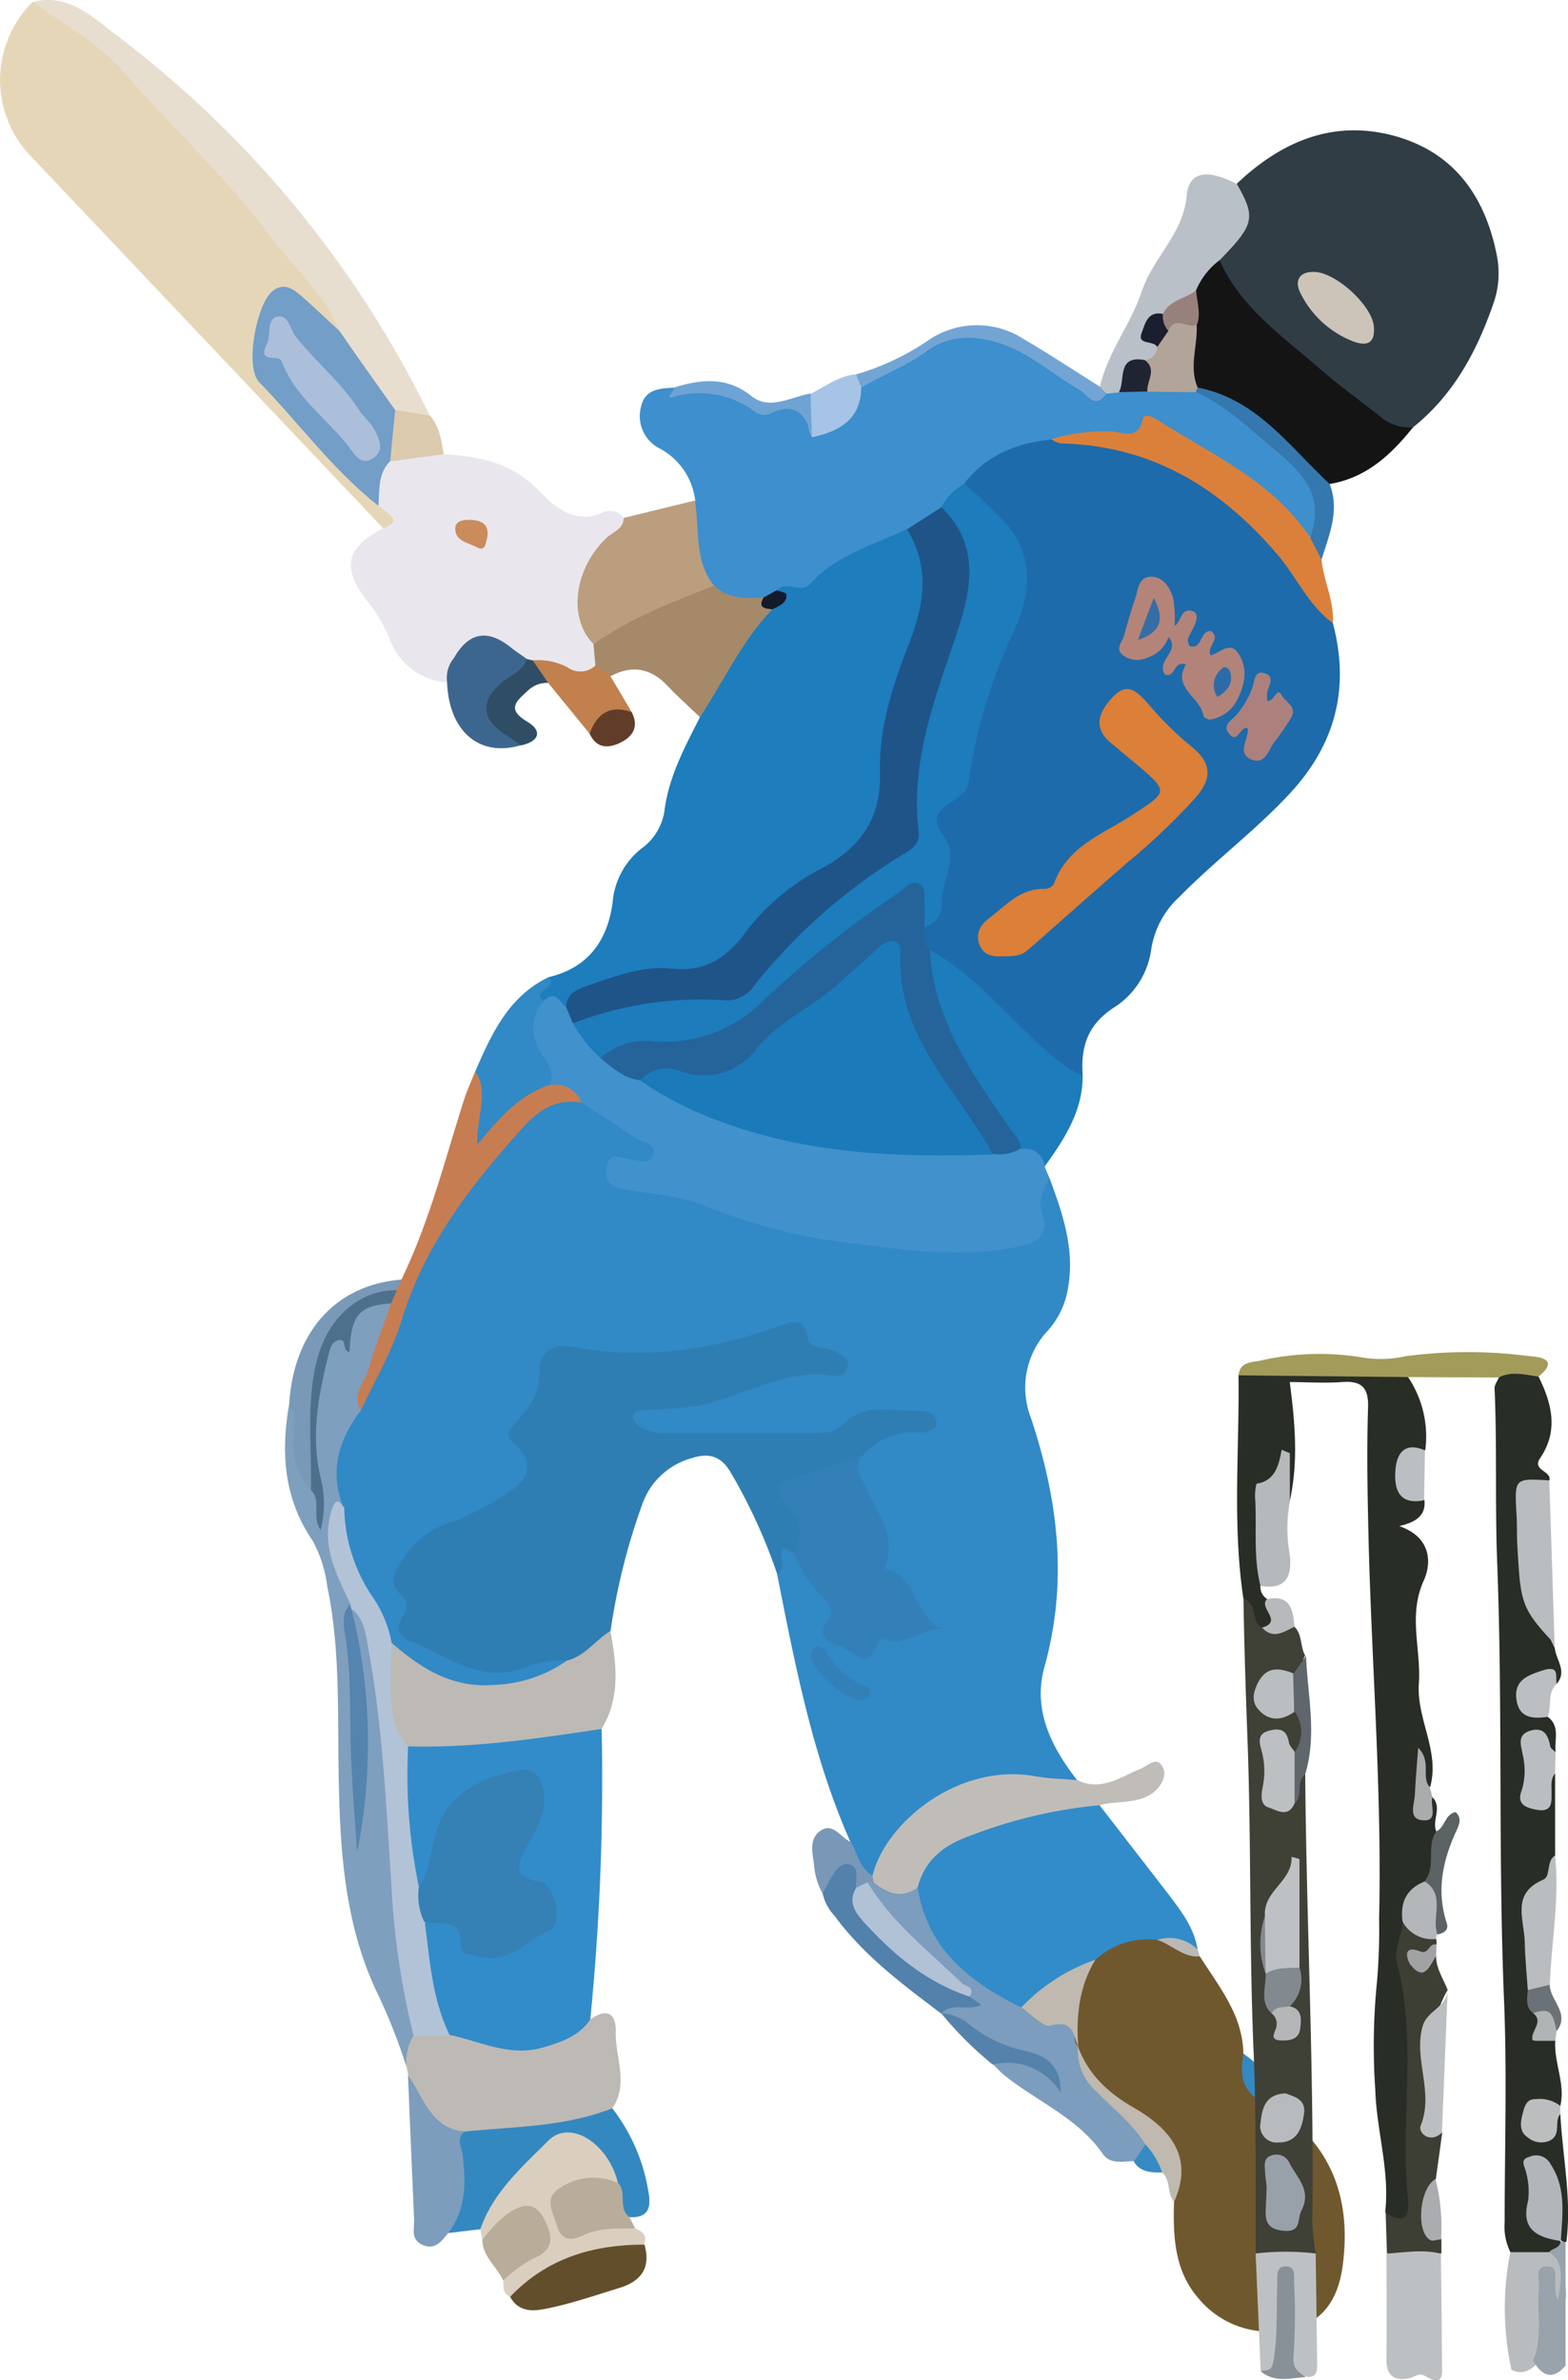
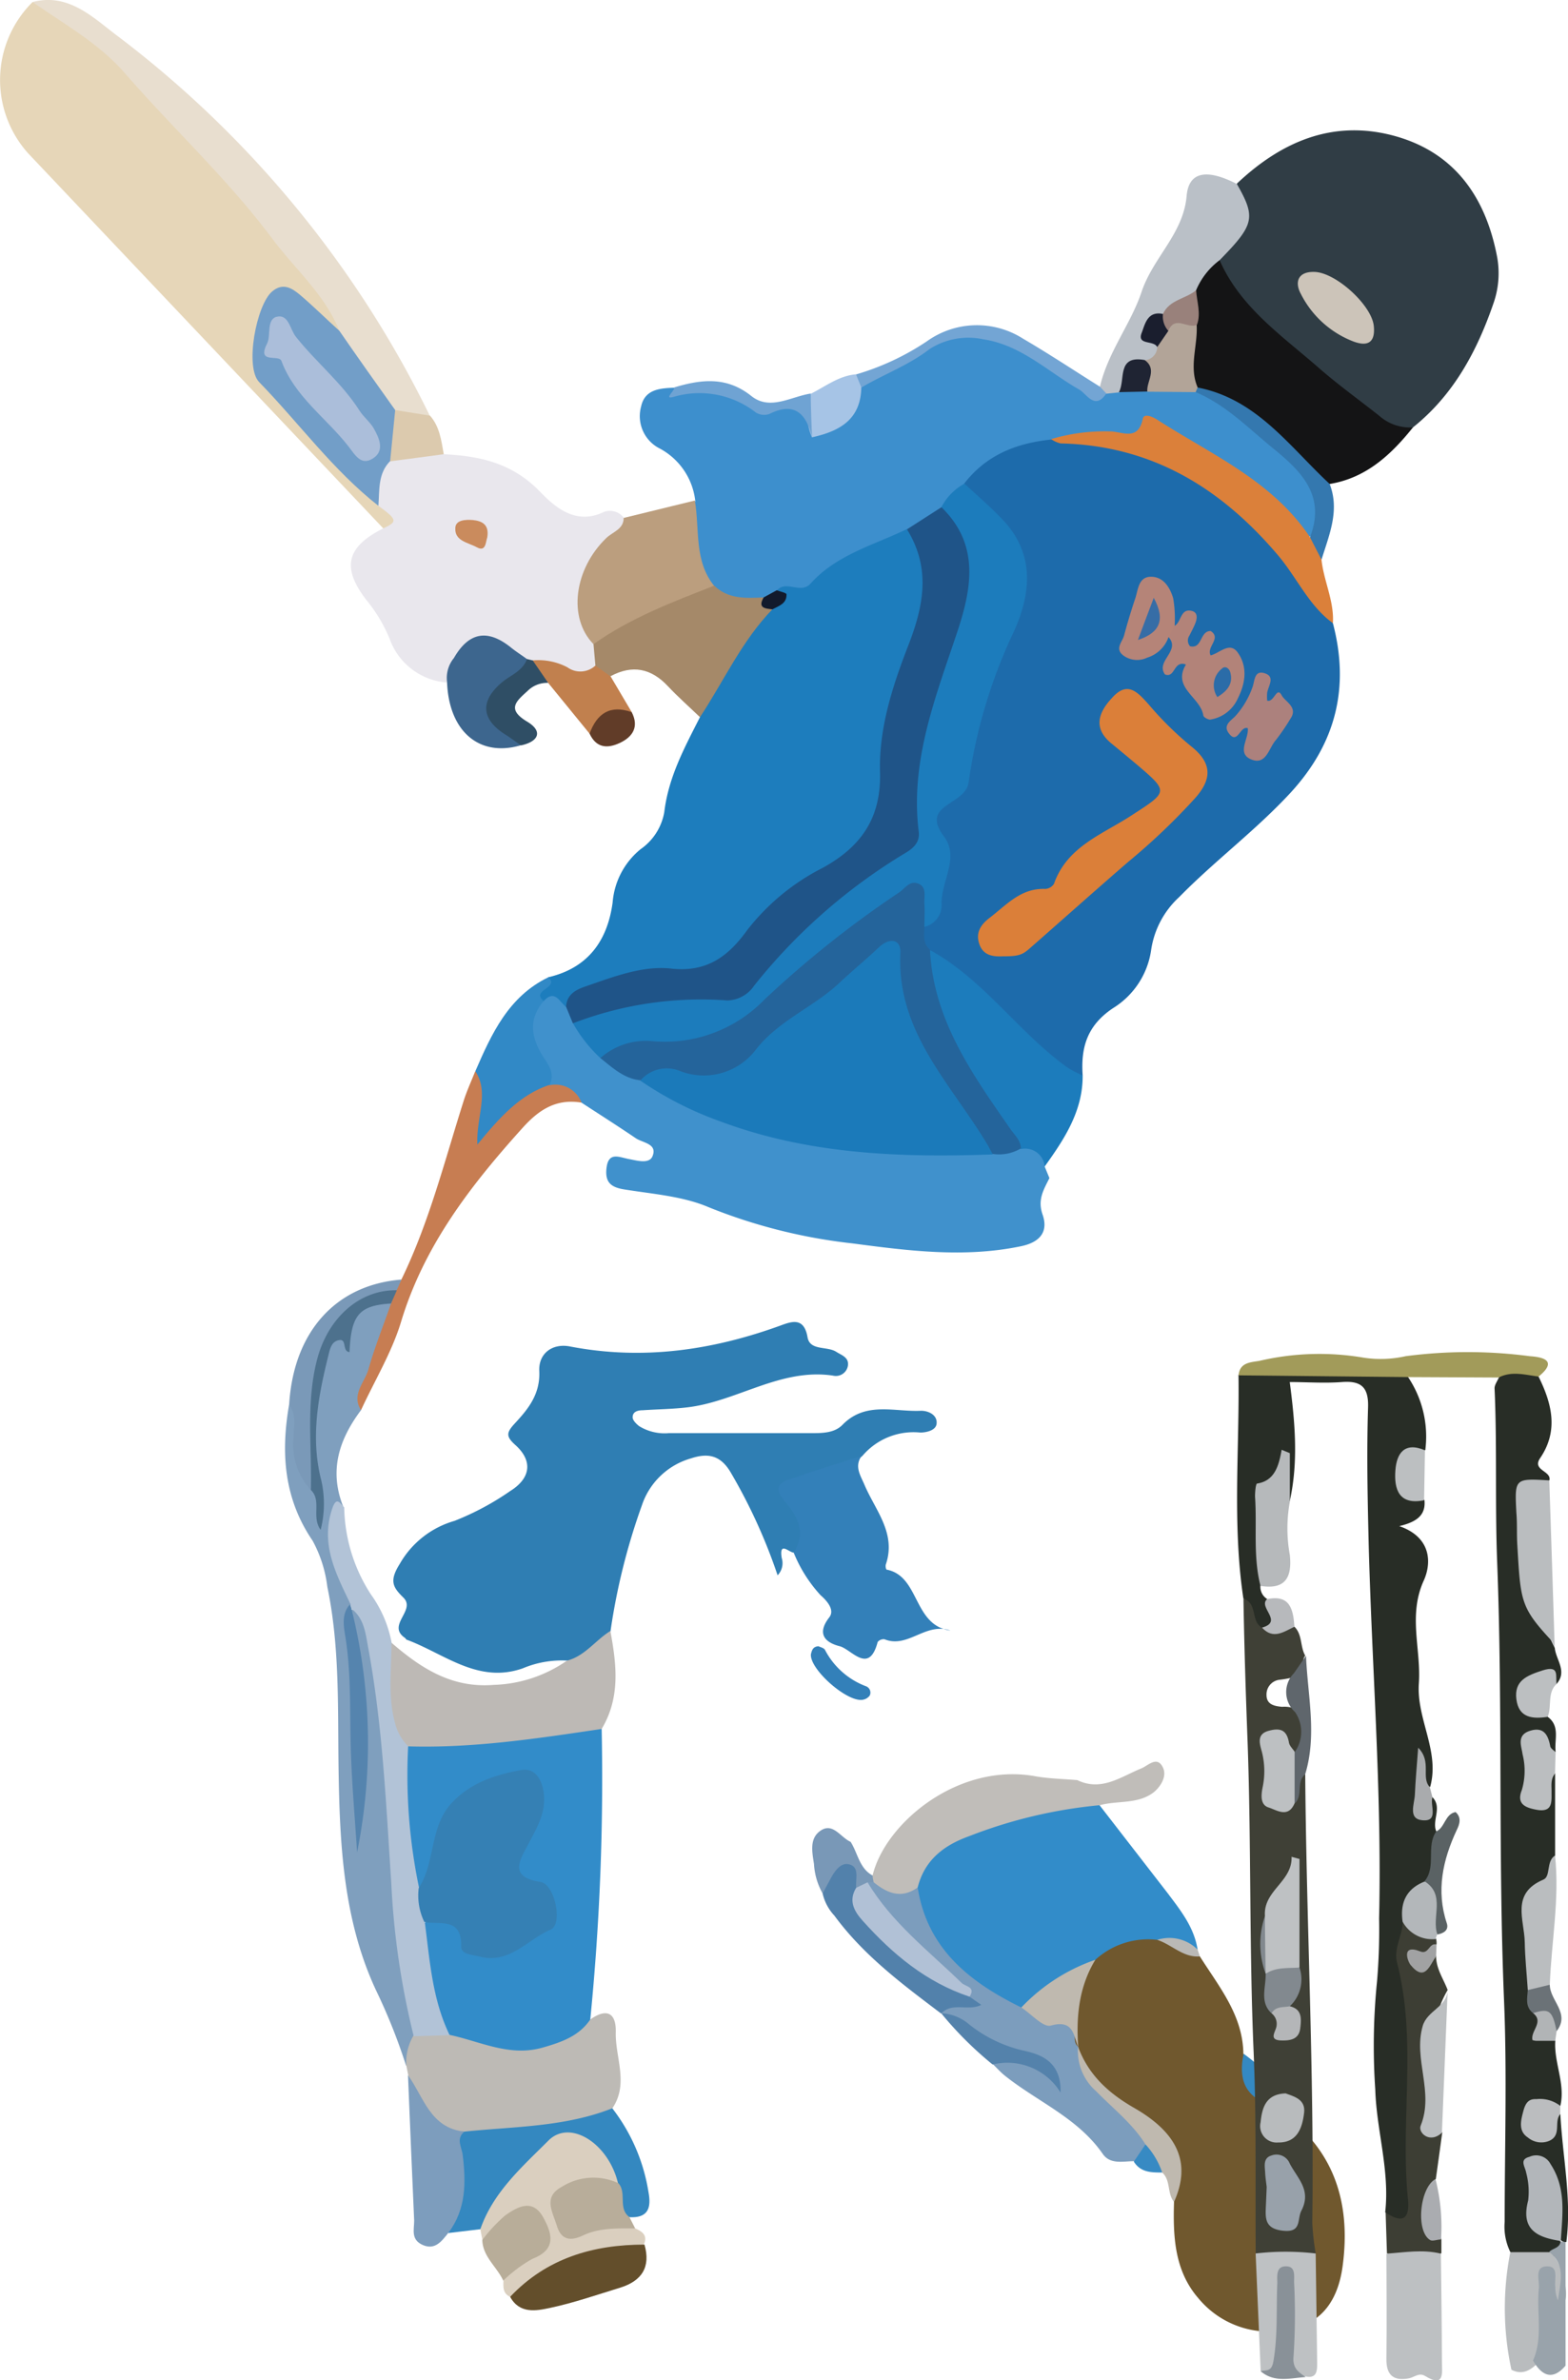
<svg xmlns="http://www.w3.org/2000/svg" viewBox="0 0 180.21 273.45">
  <defs>
    <style>.cls-1{fill:#3189c6;}.cls-2{fill:#1d6bab;}.cls-3{fill:#2f7eb3;}.cls-4{fill:#1d7dbd;}.cls-5{fill:#3d8fcd;}.cls-6{fill:#70582e;}.cls-7{fill:#303d45;}.cls-8{fill:#e6d6b8;}.cls-9{fill:#4091cc;}.cls-10{fill:#e9e7ed;}.cls-11{fill:#328cc9;}.cls-12{fill:#7f9fbe;}.cls-13{fill:#141415;}.cls-14{fill:#e8decf;}.cls-15{fill:#bdbab5;}.cls-16{fill:#bdb9b5;}.cls-17{fill:#1c7cbc;}.cls-18{fill:#7c9dbd;}.cls-19{fill:#c0bdb9;}.cls-20{fill:#a58969;}.cls-21{fill:#bb9e7e;}.cls-22{fill:#db803a;}.cls-23{fill:#bac0c7;}.cls-24{fill:#3488c0;}.cls-25{fill:#c77d52;}.cls-26{fill:#dacfbf;}.cls-27{fill:#7d9dbd;}.cls-28{fill:#3d668e;}.cls-29{fill:#634e2b;}.cls-30{fill:#5281ab;}.cls-31{fill:#7a99b8;}.cls-32{fill:#b8ad9a;}.cls-33{fill:#3478af;}.cls-34{fill:#b8ad99;}.cls-35{fill:#c1804e;}.cls-36{fill:#73a5d4;}.cls-37{fill:#bfb9af;}.cls-38{fill:#2f4e65;}.cls-39{fill:#a6c4e6;}.cls-40{fill:#dccaae;}.cls-41{fill:#5482ab;}.cls-42{fill:#6fa3d3;}.cls-43{fill:#7998b7;}.cls-44{fill:#613c28;}.cls-45{fill:#3489c2;}.cls-46{fill:#378ac3;}.cls-47{fill:#bab9b6;}.cls-48{fill:#3380b9;}.cls-49{fill:#b2c3d7;}.cls-50{fill:#24649b;}.cls-51{fill:#db7f39;}.cls-52{fill:#b28379;}.cls-53{fill:#ac817d;}.cls-54{fill:#b58478;}.cls-55{fill:#1f5488;}.cls-56{fill:#121a2c;}.cls-57{fill:#b2a498;}.cls-58{fill:#1f2433;}.cls-59{fill:#ccc4b9;}.cls-60{fill:#729ec8;}.cls-61{fill:#1b7aba;}.cls-62{fill:#ca8b5d;}.cls-63{fill:#3580b4;}.cls-64{fill:#5584ae;}.cls-65{fill:#4d718d;}.cls-66{fill:#99817b;}.cls-67{fill:#b1c1d6;}.cls-68{fill:#1a1e2e;}.cls-69{fill:#2b6ca8;}.cls-70{fill:#366da6;}.cls-71{fill:#abbeda;}.cls-72{fill:#282d26;}.cls-73{fill:#3f4036;}.cls-74{fill:#3d3e34;}.cls-75{fill:#bdc0c2;}.cls-76{fill:#a29b5a;}.cls-77{fill:#bec1c3;}.cls-78{fill:#babdbf;}.cls-79{fill:#b9bcbe;}.cls-80{fill:#b6b9bb;}.cls-81{fill:#99a3ab;}.cls-82{fill:#bcbfc1;}.cls-83{fill:#bbbec0;}.cls-84{fill:#899198;}.cls-85{fill:#b3b7ba;}.cls-86{fill:#5f666c;}.cls-87{fill:#5a6264;}.cls-88{fill:#bbbdbf;}.cls-89{fill:#aaacb0;}.cls-90{fill:#b7b9bc;}.cls-91{fill:#a9abad;}.cls-92{fill:#6b7277;}.cls-93{fill:#b1b4b6;}.cls-94{fill:#a1a2a3;}.cls-95{fill:#b2b6ba;}.cls-96{fill:#98a1aa;}.cls-97{fill:#b8bbbd;}.cls-98{fill:#82898f;}.cls-99{fill:#b4b6b8;}</style>
  </defs>
  <title>Asset 2</title>
  <g id="Layer_2" data-name="Layer 2">
    <g id="Layer_1-2" data-name="Layer 1">
-       <path class="cls-1" d="M120.61,135.3c1.49,4.06,2.93,8.12,2.15,12.58a9.5,9.5,0,0,1-2.3,4.94,9.56,9.56,0,0,0-2,10c3.16,9.45,4.31,18.89,1.57,28.71-1.35,4.85.76,9.13,3.75,12.95-1,1.16-2.34,1.1-3.59.85-8.57-1.7-14.26,2.4-18.69,9.12a4.37,4.37,0,0,1-1.05,1.22c-2.6-.26-3.2-1.83-2.73-4.12-4.34-9.79-6.32-20.22-8.39-30.62a1.89,1.89,0,0,0,0-1.56c-.58-2.39.46-2.46,2.19-1.52,1.86,2.93,4.92,5.14,4.79,9.25,0,1.36,1.86,2.35,3.28,1.4,2.22-1.47,4.76-1.12,6.78-1.82-1.73-3.16-6-5-5.57-9.86.14-1.9-1.29-3.63-2.13-5.39s-1.31-3.23-.11-4.9c1.44-2.12,3.66-2.84,6.09-3.14-2.72-.47-5.29-.36-7.57,1.27a3.25,3.25,0,0,1-1.5.62,110.65,110.65,0,0,1-20.83.08c-1.4-.12-2.91-1-2.75-2.69s1.83-1.63,3.09-1.71a39.52,39.52,0,0,0,12.94-3.14c2.18-.92,4.5-.61,6.79-1.05-4.78-3.75-3-4-9-2.22-5.57,1.67-11.18,2.59-17.06,1.55-4.49-.79-4.83-.39-6.2,3.84a9.41,9.41,0,0,1-1.54,2.86,3.07,3.07,0,0,0-.38,3.32c1.16,3,.49,5-2.42,6.47-2.61,1.32-5,3-7.83,4a5.13,5.13,0,0,0-3.27,6.68c.59,1.62-.77,4,1.67,4.88,3.5,1.31,6.72,3.7,10.86,2.44,1.78-.54,3.74-1.55,5.51.2-.69,2.62-3,3-5.07,3.36-6,1.09-11.5.2-15.59-4.93-2.48-5.11-6.31-9.72-6-15.89-2.12-4.37-.55-8.16,1.8-11.85,3.62-6.33,5.9-13.27,9.06-19.8,2.74-5.65,7.25-10,11.51-14.44,1.75-1.83,4.12-1.67,6.43-1.19a61,61,0,0,1,6.41,3.84c1,.63,2.16,1.39,1.93,2.76-.24,1.52-1.69,1.43-2.84,1.61-.42.07-.87.05-1.19.46.08.86.88.89,1.42,1,10.21,1.85,19.87,6.22,30.41,6.66a74.79,74.79,0,0,0,11.69,0c2.17-.24,3.68-1.1,3.36-3.75A2.7,2.7,0,0,1,120.61,135.3Z" />
      <path class="cls-2" d="M153.19,71.59c1.94,7.37.36,13.78-4.85,19.46-4,4.33-8.7,7.81-12.81,12a10.27,10.27,0,0,0-3.24,6.16,9.41,9.41,0,0,1-4.36,6.6c-3,2-3.72,4.53-3.5,7.73-2.66.91-4-1.29-5.42-2.65a138.47,138.47,0,0,0-12.91-11.42,3.12,3.12,0,0,1-.39-2.92,11.87,11.87,0,0,0,1.65-10.13c-.46-1.78-.48-3.2,1-4.37,1.31-1,1.63-2.5,2-4a99.43,99.43,0,0,1,5.07-15.76c2.3-5.11,1.66-9.69-2.67-13.56a6.66,6.66,0,0,1-2.29-3.1c1.64-4.78,5.78-5.41,9.95-6,2,.72,4.08.32,6.1.71C139.17,52.77,147.44,60.59,153.19,71.59Z" />
      <path class="cls-3" d="M91.22,178.37c-.57-.05-1.68-1.34-1.38.6a2,2,0,0,1-.47,2A63,63,0,0,0,84,169.19c-1.16-2-2.6-2.31-4.59-1.65a8.36,8.36,0,0,0-5.64,5.4,73.87,73.87,0,0,0-3.6,14.42c-.81,2.41-2.17,4-5,3.41a11.52,11.52,0,0,0-5.09.89c-5.15,1.8-9-1.68-13.31-3.28-.09,0-.14-.16-.23-.22-2.15-1.47,1.33-3.17-.19-4.64-1.23-1.2-1.62-1.93-.4-3.87a10.6,10.6,0,0,1,6.28-4.93,31.34,31.34,0,0,0,6.41-3.43c2.39-1.49,2.59-3.48.61-5.27-1.12-1-1.07-1.43-.07-2.51,1.52-1.64,2.92-3.34,2.8-6-.1-2,1.47-3.22,3.52-2.83,8.34,1.61,16.37.45,24.25-2.42,1.28-.47,2.66-.94,3.06,1.36.27,1.58,2.23,1,3.29,1.67.62.4,1.49.64,1.35,1.6a1.4,1.4,0,0,1-1.72,1.14c-6-.89-11,2.95-16.68,3.64-1.73.21-3.45.22-5.17.34-.57,0-1.18.15-1.17.82,0,.33.41.74.74,1a5.58,5.58,0,0,0,3.42.81c5.44,0,10.87,0,16.31,0,1.34,0,2.75,0,3.69-1,2.66-2.67,5.93-1.42,9-1.57.88,0,1.89.51,1.77,1.5-.08.74-1.13,1-1.88,1a7.7,7.7,0,0,0-6.64,2.68,14.19,14.19,0,0,1-5.4,2.88c-1.92.47-2.71,1.31-1.62,3.46C92.84,175.14,93.9,177.21,91.22,178.37Z" />
      <path class="cls-4" d="M63,112.27c4.57-1.06,6.82-4.19,7.41-8.6a8.78,8.78,0,0,1,3.22-6.12,6.54,6.54,0,0,0,2.72-4.28c.48-4,2.32-7.38,4.08-10.85,1-5.14,4.37-8.91,7.5-12.82a3.64,3.64,0,0,0,1.19-2.19c4.08-1.66,7.46-4.63,11.6-6.19,1.28-.48,2.5-1.41,4-.49a9.33,9.33,0,0,1,2,9.7c-2.3,7-4.5,14-4.76,21.55-.11,3.33-2.34,5.83-5.15,7.52a39.32,39.32,0,0,0-11.63,9.8c-1.64,2.17-3.86,2.85-6.54,3-4.47.17-8.87.84-12.75,3.36-1.25.66-2.4,0-3.59-.27C60.19,113.75,62.83,113.31,63,112.27Z" />
      <path class="cls-5" d="M104.24,60.78c-3.83,1.85-8.1,2.94-11.09,6.27-1.13,1.25-2.79-.46-3.87.79a2.42,2.42,0,0,1-1.56,1.51,5.81,5.81,0,0,1-6.29-1.6c-2.37-3.11-3.36-6.43-1.52-10.18a7.81,7.81,0,0,0-4.23-6.12,4.16,4.16,0,0,1-2-4.74c.43-2,2.17-2.11,3.83-2.17.53.7,1.11.24,1.72.13,1.58-.27,3.32-.67,4.69.32,2.31,1.67,4.61,2.45,7.41,1.42,1.87-.68,1.75,1.49,2.74,2.08,3.13.15,3.45-2.52,4.5-4.45,4.23-1.29,7.35-4.81,11.85-5.67a9.8,9.8,0,0,1,6.47,1.08A65.42,65.42,0,0,1,124,43.94c.95.63,1.91,1.61,3.2.57a3.8,3.8,0,0,1,1.49-.32,11.46,11.46,0,0,1,3.15,0,18,18,0,0,1,5.34.07c2.8.47,4.81,2.35,6.81,4.11,2.41,2.1,5.17,3.87,6.95,6.64,1.4,2.19,1.72,4.38-.09,6.53-1.48.52-2.19-.61-2.94-1.47-3.79-4.32-8.85-6.84-13.62-9.79-.64-.39-1.42-.91-2.12-.55-3.71,1.9-7.63.19-11.41.77-4,.42-7.47,1.8-10,5.13-.17,1.47-1.38,2.22-2.24,3.22C107.33,59.84,106.11,61,104.24,60.78Z" />
      <path class="cls-6" d="M137.9,224.75c2.2,3.49,4.94,6.74,5,11.18A30.94,30.94,0,0,0,146,241.8c7,4.31,9.38,10.7,8.3,18.59-.5,3.6-2.18,6.44-6,7.18A10.55,10.55,0,0,1,137.71,264c-2.74-3.17-2.9-7.11-2.78-11.06.73-5-1.77-8.25-5.87-10.51a11.6,11.6,0,0,1-5.83-7,3.33,3.33,0,0,1-.23-1,13.4,13.4,0,0,1,2.07-9.54,8.15,8.15,0,0,1,7.49-3A13.18,13.18,0,0,1,137.9,224.75Z" />
      <path class="cls-7" d="M142.15,21.1c5-4.73,10.83-7.33,17.76-5.58,7.08,1.8,10.77,6.91,12.13,13.87a10.41,10.41,0,0,1-.4,5.47c-1.9,5.51-4.59,10.52-9.25,14.24a3.1,3.1,0,0,1-3.91-.21c-6-4.59-12.22-8.92-17-14.92a6.54,6.54,0,0,1-1.83-3.72,1.8,1.8,0,0,1,.33-1.2C142.29,26.81,142.29,24,142.15,21.1Z" />
      <path class="cls-8" d="M44.05,60.7Q23.65,39.17,3.25,17.63A12.6,12.6,0,0,1,3.75.23C8.51,1.38,12,4.5,15.19,7.9,23,16.2,30.68,24.56,37.49,33.69,38.4,34.92,39.94,36,39.14,38c-1.88.62-2.69-1-3.77-1.9C32.61,33.7,31.43,34,30.5,37.51c-.56,2.09-1.07,4.42.58,6.17,4.43,4.72,8.27,10,13.47,14,.8.81,1.74,1.64,1.05,2.92C45.24,61.28,44.6,61.2,44.05,60.7Z" />
      <path class="cls-9" d="M62.49,115c1.27-1.38,1.8.08,2.56.67a3.16,3.16,0,0,1,1.58,1.52A25.23,25.23,0,0,0,69.68,121a26.88,26.88,0,0,0,4.81,2.81c12.24,7,25.63,8.11,39.31,7.84a36.6,36.6,0,0,1,3.77-.46c1.67.2,3.05.68,2.5,2.84l.54,1.31c-.65,1.31-1.39,2.46-.79,4.18.7,2-.31,3.2-2.49,3.65-6.49,1.35-12.94.52-19.37-.33a62.46,62.46,0,0,1-16.55-4.17c-2.92-1.24-6.29-1.49-9.49-2-1.59-.23-2.4-.73-2.22-2.43.21-2,1.46-1.29,2.62-1.08.92.17,2.31.59,2.68-.35.57-1.43-1.13-1.51-1.93-2.05-2.06-1.4-4.16-2.73-6.24-4.09-1.15-1-3-.6-4-1.88a33.5,33.5,0,0,1-2.14-5C60.07,117.78,60.08,115.89,62.49,115Z" />
      <path class="cls-10" d="M44.05,60.7c1.66-.77,1.62-1-.56-2.59-1.38-2.3-.91-4.19,1.25-5.71,2-.79,4.11-1.52,6.24-.22,4.15.2,7.87,1,11.05,4.27,1.65,1.71,4.1,3.95,7.35,2.37a2,2,0,0,1,2.35.71c.76,1.47-.49,2.15-1.23,3a16.88,16.88,0,0,0-3.07,6c-.84,2.32.78,3.85,1.61,5.65a3.62,3.62,0,0,1-.1,2.53c-1.09,1.7-2.67,1.48-4.22.94a8,8,0,0,0-3-.83,3.17,3.17,0,0,1-1-.16c-5.31-2.86-5.31-2.86-9.36,1.75a7.59,7.59,0,0,1-6.57-5,17.46,17.46,0,0,0-2.68-4.48C39.26,65.23,39.77,62.85,44.05,60.7Z" />
      <path class="cls-11" d="M69.15,198.62A279.74,279.74,0,0,1,67.84,232c0,2.33-1.85,3-3.5,3.64-4.64,1.82-9,.85-13.28-1.38a20.52,20.52,0,0,1-2.85-13c2.63-1.75,3.92-1.74,5.31.63a3.12,3.12,0,0,0,4.11,1.55c2-.7,4.17-1.48,4.87-3.82a1.91,1.91,0,0,0-1.25-2.37c-2.84-1.26-2.56-3.41-1.55-5.71a14.81,14.81,0,0,0,1.49-3.59c.43-2.65-.71-3.7-3.29-3a9.32,9.32,0,0,0-7.26,7.88c-.27,1.5-.51,3-1.92,4a1.15,1.15,0,0,1-1.49,0c-1.42-5.39-2.69-10.78-.68-16.31,2.52-1.82,5.48-.79,8.21-1.25,3.54-.6,7.12-.71,10.67-1.16C66.68,197.84,68.06,197.56,69.15,198.62Z" />
      <path class="cls-11" d="M133,222.85a9,9,0,0,0-7.11,2.29,32.72,32.72,0,0,1-8.64,6c-6.37-1.59-12.08-8.2-12.54-14.52a7.6,7.6,0,0,1,4.33-5.74,42.68,42.68,0,0,1,14.25-4.19,3.94,3.94,0,0,1,3.08.69l7.87,10.16c1.5,2,3,3.88,3.4,6.43C136,224,134.65,222.81,133,222.85Z" />
      <path class="cls-12" d="M41.49,162c-2.55,3.4-3.71,7-2,11.19-1.8,2.58-.5,5.06.23,7.56.4,1.36,1.57,2.67.36,4.18,1.37,7.5,1,15.1,1.44,22.65.09,1.49-.27,2.92-.27,4.36-.3-7.31.59-14.63-.62-21.92a17.25,17.25,0,0,1-.45-5.12c2.62,0,2.8,2.14,3.12,3.82a116.35,116.35,0,0,1,1.88,13.8c.69,10.42,1.66,20.78,3.06,31.12-.11,1.4-.19,2.81-1.57,3.66a66.71,66.71,0,0,0-3.48-8.71c-3.76-8.1-4.15-16.81-4.28-25.51-.1-7,.14-13.93-1.29-20.79A14.79,14.79,0,0,0,35.93,177c-3.31-4.85-3.66-10.09-2.71-15.61,1.8.41,1.58,1.9,1.48,3.11a10.07,10.07,0,0,0,1.61,6.18,6.27,6.27,0,0,1,.48,2.49,44.57,44.57,0,0,1-1.46-10.62,15.14,15.14,0,0,1,2.06-7.67A26.23,26.23,0,0,1,41.17,150c1-.93,2.43-2,4-.7.8,1.47-.1,2.68-.51,4C43.78,156.23,41.62,158.72,41.49,162Z" />
      <path class="cls-13" d="M140.17,29.89c2.36,5.37,7.06,8.6,11.27,12.26,2.27,2,4.72,3.75,7.08,5.62a5.35,5.35,0,0,0,3.87,1.33c-2.52,3.15-5.38,5.81-9.57,6.5-3.08-.84-4.58-3.7-6.86-5.54-2.79-2.24-5.52-4.41-8.88-5.69-1.83-2.25-.59-4.71-.49-7.09a13,13,0,0,1,.13-3.73C137.26,31.75,137.84,30,140.17,29.89Z" />
      <path class="cls-14" d="M39,38c-1.68-4.2-5.14-7.12-7.75-10.64C26.19,20.61,20,14.88,14.44,8.51,11.43,5,7.44,2.83,3.75.23,7.86-.84,10.68,2,13.33,4A121.4,121.4,0,0,1,49.39,47.75c-1.24,1.26-2.56.65-3.88.16C42.7,45,39.44,42.45,39,38Z" />
      <path class="cls-15" d="M46.69,237.25a6.11,6.11,0,0,1,.81-3.37c1.34-1.51,2.74-.58,4.13-.12,3.55.74,6.92,2.57,10.76,1.46,2.12-.61,4.14-1.29,5.45-3.22,1.94-1.38,3-.71,2.93,1.5-.06,2.9,1.52,5.88-.39,8.7a3.58,3.58,0,0,1-3,2.15c-4.47.63-8.89,1.73-13.46,1.5-4.33-.6-6.38-3.35-7-7.45Z" />
      <path class="cls-16" d="M69.15,198.62c-7.39,1.1-14.78,2.23-22.29,2a2,2,0,0,1-1.71-.78c-1.59-2.09-1.7-8.7-.2-11.16,3.38,2.93,6.94,5.27,11.78,4.88a15.53,15.53,0,0,0,8.42-2.78c2.08-.53,3.29-2.36,5-3.41C70.86,191.21,71.32,195,69.15,198.62Z" />
      <path class="cls-17" d="M120.07,134a2.26,2.26,0,0,0-2.71-2c-2.76-1.48-3.91-4.31-5.51-6.73-2.52-3.81-4.71-7.83-5.49-12.43-.22-1.28-.58-2.6.55-3.68,6.21,3.41,10.15,9.47,15.82,13.51a12.35,12.35,0,0,0,1.7.87C124.46,127.62,122.34,130.84,120.07,134Z" />
      <path class="cls-18" d="M105.47,216.83c1.1,7.07,6,10.89,11.91,13.79,1.7,0,3.23.9,4.93,1,2.43.21.46,2.61,1.61,3.52l0-.06c.4,3.15,2.47,5.12,4.85,6.9,1.47,1.08,3.09,2.08,3.34,4.16a2.23,2.23,0,0,1-1.78,2.14c-1.28,0-2.73.41-3.6-.85-2.87-4.14-7.53-6-11.27-9-.48-.39-.91-.87-1.36-1.31.15-1.92,1.54-.94,2.41-1a8.64,8.64,0,0,1,4.4,1.64c-4.54-1.61-9.13-3.14-12.72-6.53h0c.09-1.77,1.47-1.36,2.53-1.49.43,0,.67-.26.25-.17,0,0-.06-.17-.12-.28-3.28-2.83-6.31-5.87-9.28-9-1.09-1.13-2.42-2.23-2-4.13a1.08,1.08,0,0,1,.79-.34A29.85,29.85,0,0,1,105.47,216.83Z" />
      <path class="cls-19" d="M105.47,216.83c-1.88,1.35-3.51.67-5.07-.61-.38-.21-.42-.47-.11-.78,1.45-6,9.83-13,18.72-11.38,1.58.28,3.21.3,4.81.44,2.77,1.34,5-.39,7.34-1.34.79-.32,1.8-1.47,2.47-.16.53,1-.19,2.19-1,2.87-1.81,1.43-4.15.95-6.22,1.51a55.35,55.35,0,0,0-15,3.55C108.43,212,106.26,213.7,105.47,216.83Z" />
      <path class="cls-20" d="M68.43,76.46,68.21,74c-.07-.31-.16-.74.08-.91,4.14-3,8.32-6,13.78-5.83,1.62,1.6,3.67,1.46,5.7,1.37,0,.73.48,1,1,1.37-3.52,3.63-5.58,8.24-8.32,12.39-1.23-1.18-2.51-2.31-3.68-3.55-1.93-2.07-4.09-2.5-6.59-1.16C69.11,78,68.74,77.27,68.43,76.46Z" />
      <path class="cls-21" d="M82.07,67.29C77.27,69.16,72.44,71,68.21,74c-2.95-3-2.25-8.6,1.47-12.19.73-.71,2-1,2-2.31l8.18-2C80.43,60.86,79.75,64.41,82.07,67.29Z" />
      <path class="cls-22" d="M120.8,50.45a21.37,21.37,0,0,1,6.7-.89c1.36-.05,3.29,1.23,3.84-1.45.13-.67,1.13-.24,1.65.1,6.2,4,13.23,7,17.57,13.51,1.41.36,1.07,1.62,1.32,2.58.26,2.46,1.47,4.76,1.31,7.29-2.76-2-4.14-5.24-6.3-7.79-6.58-7.76-14.54-12.63-25-12.86A3.47,3.47,0,0,1,120.8,50.45Z" />
      <path class="cls-23" d="M140.17,29.89a8.32,8.32,0,0,0-2.7,3.45c-.53,1.77-2.32,2.17-3.49,3.24-2.3,1-.4,2.41-.43,3.64A2,2,0,0,1,132.23,42c-1.8.34-2.43,2-3.63,3.08l-1.45.15a.88.88,0,0,1-.74-.78c.92-4,3.56-7.24,4.78-10.89,1.33-4,4.82-6.7,5.19-11.06.24-2.77,2.28-3.15,5.77-1.37C144.36,25,144.18,25.8,140.17,29.89Z" />
      <path class="cls-24" d="M53.37,244.88c5.72-.59,11.54-.52,17-2.68a21.12,21.12,0,0,1,4.16,9.63c.33,1.76,0,3-2.19,2.88s-1.48-2.2-2.12-3.36a5.61,5.61,0,0,0-1.16-3c-2.06-2.58-4.66-2.72-6.83-.26-2.35,2.65-4.35,5.61-7,8l-3.69.44c.15-3.51,1-7,.62-10.52A1,1,0,0,1,53.37,244.88Z" />
      <path class="cls-25" d="M41.49,162c-1.15-1.82.44-3.18.86-4.71.72-2.55,1.71-5,2.59-7.54.3-.48,0-1,.17-1.53s.71-.77,1-1.18c3.22-6.6,5-13.73,7.21-20.67.36-1.11.85-2.17,1.28-3.26,1.34-.61,1.33.59,1.5,1.26a9.52,9.52,0,0,1,0,4.38c1.95-1.92,3.46-4.8,7.08-4.08a3.22,3.22,0,0,1,3.66,2c-2.88-.48-4.87.78-6.77,2.89-6,6.65-11.36,13.57-14,22.37C45,155.41,43.05,158.62,41.49,162Z" />
      <path class="cls-26" d="M55.21,256.08c1.47-4.25,4.82-7.17,7.82-10.17,2.5-2.51,6.93.35,8,4.91-1.23.93-2.74.26-4,.7s-2.57.86-2.25,2.59,1.6,1.79,3,1.4A6.37,6.37,0,0,1,73,256c.81.35,1.47.79,1,1.85a2.68,2.68,0,0,1-2.49,1.19A17.55,17.55,0,0,0,61,263.22a2.23,2.23,0,0,1-2.35.64c-.89-.37-.8-1.15-.79-1.9.27-1.67,1.6-2.48,2.82-3.35s1.64-1.82.79-3-2.05-.62-3.1,0-1.48,1.95-2.92,1.72C55.36,256.92,55.28,256.5,55.21,256.08Z" />
      <path class="cls-27" d="M53.37,244.88c-1,.84-.3,1.77-.19,2.7.38,3.14.4,6.24-1.66,8.94-.75.94-1.51,2-2.92,1.39s-1-1.77-1-2.8q-.37-8.36-.71-16.71C48.7,240.92,49.46,244.48,53.37,244.88Z" />
      <path class="cls-1" d="M63.17,124.62c-3.41,1.14-5.72,3.71-8.31,6.87-.14-3.21,1.41-5.92-.23-8.43,1.87-4.31,3.82-8.58,8.39-10.79,1.38,1.21-2.1,1.47-.53,2.72-1.58,1.86-1.56,3.75-.39,5.86C62.71,122,63.92,123.06,63.17,124.62Z" />
      <path class="cls-28" d="M51.38,78.34a3.61,3.61,0,0,1,.79-2.75c1.73-3,3.89-3.35,6.57-1.19.58.47,1.22.87,1.82,1.31.59,1.17-.31,1.79-1,2.47-2.81,3-2.81,3,0,6.28a1,1,0,0,1,.25,1.17C55.06,87,51.58,84,51.38,78.34Z" />
      <path class="cls-29" d="M58.63,263.86c4.2-4.44,9.53-6,15.44-6,.74,2.58-.31,4.17-2.77,4.94-2.68.82-5.34,1.75-8.07,2.33C61.63,265.47,59.72,265.85,58.63,263.86Z" />
      <path class="cls-30" d="M111.43,229.38l1.35.94c-1.51.77-3.33-.37-4.61,1-4.45-3.36-8.93-6.69-12.28-11.26a5.48,5.48,0,0,1-1.34-2.51,5,5,0,0,0,.06-.95c.06-1.74,1-3,2.68-3s1.64,1.66,1.79,2.93c0,2.49,1.19,4.28,3,5.85C105.05,224.91,108.42,226.9,111.43,229.38Z" />
      <path class="cls-31" d="M46.14,147l-.53,1.19c-6.52,1.59-9.08,7.1-9.59,13.39-.26,3.2.74,6.43-.29,9.6a7.7,7.7,0,0,1-2-6c0-1.26.4-2.62-.5-3.78C33.72,153,38.6,147.59,46.14,147Z" />
      <path class="cls-32" d="M73,256c-2,0-4.1-.09-6,.81-1.42.67-2.49.55-3-1.11s-1.61-3.32.59-4.49a6.78,6.78,0,0,1,6.48-.4c1,1.09-.08,2.9,1.27,3.89Z" />
      <path class="cls-33" d="M151.88,64.3l-1.32-2.58c1.77-4.63-.78-7.39-4.07-10.07-2.92-2.36-5.53-5.11-9.07-6.6a.39.39,0,0,1,.23-.53c6.79,1.31,10.55,6.79,15.17,11.08C154,58.66,152.75,61.46,151.88,64.3Z" />
      <path class="cls-34" d="M55.43,257.33a18.11,18.11,0,0,1,2.63-2.82c1.42-1,3.19-2,4.4.28,1,1.82,1.52,3.63-1.26,4.7A16,16,0,0,0,57.84,262C57.09,260.39,55.49,259.26,55.43,257.33Z" />
      <path class="cls-35" d="M68.43,76.46l1.75,1.25,2.43,4.11a16.94,16.94,0,0,1-4.85,2.46L63,78.45c-.74-.76-2.37-.9-1.79-2.58a7.16,7.16,0,0,1,4,.79A2.54,2.54,0,0,0,68.43,76.46Z" />
      <path class="cls-36" d="M126.41,44.42l.74.78c-1.33,2-2.28,0-3.14-.46-3.6-2.06-6.67-5.11-11-5.76a8.22,8.22,0,0,0-6.17,1.12C104.37,42,101.56,43,99,44.52c-1-.17-1-.76-.6-1.51a29.51,29.51,0,0,0,8.11-3.79,9.87,9.87,0,0,1,11.09-.3C120.58,40.66,123.47,42.58,126.41,44.42Z" />
      <path class="cls-37" d="M131.65,246.35c-1.49-2.39-3.72-4.11-5.65-6.09a6.14,6.14,0,0,1-2.1-5.13c1.21,3.25,3.49,5.34,6.54,7.08,5.17,3,6.4,6.51,4.49,10.75-.82-1-.35-2.48-1.36-3.38S131.39,248,131.65,246.35Z" />
      <path class="cls-38" d="M61.23,75.87,63,78.45a3.18,3.18,0,0,0-2.35.91c-1.3,1.19-2.48,2.1-.05,3.55,1.83,1.1,1.31,2.28-.72,2.72-.61-.42-1.19-.86-1.81-1.25-2.73-1.73-2.91-3.78-.5-5.89,1-.9,2.47-1.33,3-2.78Z" />
      <path class="cls-39" d="M98.38,43c.2.5.4,1,.61,1.5-.06,3.73-2.54,5.05-5.67,5.74a6.76,6.76,0,0,1-.14-5C94.88,44.39,96.4,43.17,98.38,43Z" />
      <path class="cls-40" d="M45.42,47.11l4,.64C50.53,49,50.72,50.6,51,52.18L44.84,53C43.34,50.85,43.64,48.91,45.42,47.11Z" />
      <path class="cls-41" d="M108.17,231.28a5.35,5.35,0,0,1,3.26,1.32,15.58,15.58,0,0,0,6.32,3c1.9.43,4.23,1.25,4.14,4.79a7.18,7.18,0,0,0-7.81-3.22A41.3,41.3,0,0,1,108.17,231.28Z" />
      <path class="cls-42" d="M93.18,45.21c0,1.68.09,3.36.14,5-.66-2.68-2-4.1-4.9-2.65a1.81,1.81,0,0,1-1.55-.17,10.53,10.53,0,0,0-9.44-1.8c-1.22.34.11-.68.08-1.09,3.08-.92,6-1.28,8.85,1C88.5,47.2,90.9,45.56,93.18,45.21Z" />
      <path class="cls-43" d="M98.4,216.87c-.1-1,.46-2.47-.9-2.71-1-.19-1.71,1-2.22,2-.25.45-.49.92-.73,1.37a7.8,7.8,0,0,1-1-3.4c-.22-1.42-.55-3,.83-3.87s2.25.84,3.38,1.33c.83,1.29,1,3.05,2.53,3.87,0,.26.08.52.11.78l-.69,0C99.43,216.78,99.12,217.26,98.4,216.87Z" />
      <path class="cls-44" d="M67.76,84.28c.85-2.33,2.36-3.34,4.84-2.47.89,1.72.08,2.87-1.39,3.55S68.51,85.89,67.76,84.28Z" />
      <path class="cls-45" d="M146,241.8c-3-.93-3.67-3.06-3.07-5.87C144.88,237.39,146.79,238.89,146,241.8Z" />
      <path class="cls-46" d="M131.65,246.35a9,9,0,0,1,1.92,3.23c-1.25,0-2.47,0-3.26-1.25Z" />
      <path class="cls-47" d="M133,222.85a4.59,4.59,0,0,1,4.64,1.12l.26.78C136,224.92,134.67,223.39,133,222.85Z" />
      <path class="cls-48" d="M91.22,178.37c1.43-2.23.52-4.11-1-5.85-.83-1-1.24-1.94.29-2.49,2.81-1,5.67-1.86,8.51-2.77-.85,1.21-.13,2.22.34,3.33,1.24,2.92,3.67,5.54,2.45,9.13-.06.18,0,.59.1.6,3.83.76,3,6.39,7.32,7-2.85-1-4.87,2.09-7.57,1a.89.89,0,0,0-.79.31c-1,3.81-3,.84-4.36.49-1.58-.4-2.73-1.35-1.2-3.32.66-.84-.26-1.9-1-2.54A16.17,16.17,0,0,1,91.22,178.37Z" />
      <path class="cls-49" d="M45,188.67c0,3.08-.44,6.16.39,9.23a5.66,5.66,0,0,0,1.52,2.71,63.29,63.29,0,0,0,1.26,16.3,3,3,0,0,1,.65,3.89c.58,4.4.85,8.87,2.86,13l-4.13.12a90.52,90.52,0,0,1-2.58-17.6c-.6-9.07-1-18.15-2.67-27.12-.29-1.59-.46-3.24-1.86-4.36-.26-.06-.36-.15-.32-.29s.11-.23.18-.23c-1.65-3.47-3.51-6.87-2.12-11,.5-1.46.87-.65,1.38-.15a18.92,18.92,0,0,0,3.07,10A13.77,13.77,0,0,1,45,188.67Z" />
      <path class="cls-48" d="M94.06,189.12c.22.11.61.18.75.41a8.8,8.8,0,0,0,4.7,4.18.78.78,0,0,1,.45,1.07,1.24,1.24,0,0,1-.76.48c-1.77.39-6.18-3.5-6-5.23C93.31,189.6,93.41,189.17,94.06,189.12Z" />
      <path class="cls-17" d="M69,121.55a16.47,16.47,0,0,1-3.15-4A13.83,13.83,0,0,1,76.3,114c5.51.47,9.76-.92,13.25-5.55,3.07-4.06,7.26-7.15,11.63-9.83,2.37-1.45,3.58-3.26,3.33-6.12a31.51,31.51,0,0,1,2.29-13.69c1-2.74,1.85-5.55,2.63-8.38.95-3.46,1.38-6.8-.9-10a2.36,2.36,0,0,1-.33-2.18,6.48,6.48,0,0,1,2.65-2.69c1.49,1.4,3.07,2.73,4.47,4.23,3.63,3.9,3.17,8.41,1.22,12.73a59.85,59.85,0,0,0-5.21,17.31c-.33,2.75-5.67,2.48-2.84,6.27,1.83,2.45-.35,5.14-.27,7.74a2.56,2.56,0,0,1-2,2.64c-2-3.47-2-3.53-5.55-.86q-7.55,5.67-14.66,11.9a10.56,10.56,0,0,1-6.42,2.83C76.07,120.59,72.52,121,69,121.55Z" />
      <path class="cls-50" d="M69,121.55a7.9,7.9,0,0,1,6-1.94,15.93,15.93,0,0,0,12.86-4.78,119.48,119.48,0,0,1,15.48-12.31c.69-.47,1.22-1.42,2.22-1s.62,1.51.68,2.33,0,1.74,0,2.61-.24,1.92.64,2.63c.39,8.08,4.88,14.33,9.25,20.62.49.71,1.17,1.27,1.2,2.22a4.9,4.9,0,0,1-3.26.63c-.55-.35-1.28-.53-1.63-1.06-4.15-6.28-9.58-11.93-9.91-20.1a2,2,0,0,0-.38-1.22c-.6-.32-1.06,0-1.43.4-4.21,4.25-9.72,6.88-13.86,11.26a8.18,8.18,0,0,1-7.79,2.38,36.25,36.25,0,0,0-5.51-.12C71.71,123.9,70.39,122.66,69,121.55Z" />
      <path class="cls-51" d="M115.28,109.86c-1.15.06-2.24-.09-2.7-1.33s0-2.2,1.12-3.06c2-1.53,3.62-3.46,6.43-3.35a1.28,1.28,0,0,0,1-.58c1.54-4.39,5.73-5.73,9.12-8,4-2.58,4-2.63.56-5.58-1-.84-2-1.67-3-2.49-2.19-1.75-1.64-3.55,0-5.3,1.78-2,2.94-.65,4.21.76a38.06,38.06,0,0,0,4.87,4.8c2.53,2,2.35,3.86.43,6A74.22,74.22,0,0,1,129.68,99c-3.83,3.31-7.6,6.68-11.39,10C117.49,109.7,117,109.87,115.28,109.86Z" />
      <path class="cls-52" d="M135,71.89c.8-.43.64-2.06,2-1.7.65.17.6.82.4,1.35s-.47,1-.69,1.46a1,1,0,0,0,.06,1.24c1.44.34,1.09-1.75,2.37-1.75,1.29.83-.53,1.84,0,2.8,1.07-.27,2.2-1.64,3.13-.3,1.14,1.63.87,3.5,0,5.23a4.17,4.17,0,0,1-3.2,2.45c-.24,0-.74-.27-.77-.47-.33-2.14-3.62-3.15-2-5.86-1.45-.52-1.21,1.6-2.41,1.14-1.11-1.54,1.86-2.72.4-4.3C134,72.45,133.86,71.82,135,71.89Z" />
      <path class="cls-53" d="M143.41,83.66c-.91-.34-1.16,2-2.21.54-.62-.85.19-1.37.72-1.87a9.8,9.8,0,0,0,2-3.31c.3-.69.17-2.07,1.42-1.68s.44,1.43.3,2.22a4.83,4.83,0,0,0,0,.93c.8.24,1.08-1.7,1.66-.62.4.76,1.94,1.37,1,2.71A24.13,24.13,0,0,1,146.65,85c-.81.89-1.09,2.83-2.69,2.3C142,86.64,143.55,84.9,143.41,83.66Z" />
      <path class="cls-54" d="M135,71.89l-.7,1.29a3.76,3.76,0,0,1-2.45,2.37,2.68,2.68,0,0,1-2.76-.26c-1-.78-.09-1.55.1-2.29.39-1.45.82-2.88,1.3-4.3.32-1,.37-2.38,1.7-2.44,1.49-.06,2.27,1.21,2.64,2.45A13.36,13.36,0,0,1,135,71.89Z" />
      <path class="cls-55" d="M108.2,58.27c4.37,4.24,3.51,9.2,1.86,14.2-2.49,7.51-5.49,14.9-4.47,23.08.16,1.33-.77,2-1.7,2.54a65,65,0,0,0-17.23,15.16,3.81,3.81,0,0,1-3.06,1.68,41,41,0,0,0-17.76,2.63l-.78-1.9c.08-1.48,1.21-2,2.35-2.38,3.19-1.1,6.53-2.39,9.8-2,4.16.44,6.6-1.56,8.66-4.42a25.68,25.68,0,0,1,8.72-7.18c4.37-2.42,6.7-5.69,6.55-11-.14-5,1.44-9.88,3.25-14.53s2.58-8.92-.15-13.34Z" />
      <path class="cls-56" d="M88.77,70c-.83-.09-1.72-.14-1-1.37l1.5-.82c.39.15,1.11.29,1.12.46C90.44,69.35,89.5,69.61,88.77,70Z" />
      <path class="cls-57" d="M137.65,44.52a5,5,0,0,0-.23.53L131.86,45c-1.2-1.12-.63-2.38-.3-3.62A1.54,1.54,0,0,0,133,39.87c.26-.89,0-1.9.65-2.7,1.35-1.5,2.62-1,3.88.13C137.68,39.7,136.61,42.12,137.65,44.52Z" />
      <path class="cls-58" d="M131.56,41.36c1.49,1.09.2,2.41.3,3.62l-3.26.07C129.38,43.66,128.3,40.77,131.56,41.36Z" />
      <path class="cls-37" d="M123.92,235.19c-.56-1.42-.55-3.21-3.15-2.49-.88.24-2.25-1.34-3.39-2.08a21.28,21.28,0,0,1,8.51-5.48C124,228.24,123.67,231.66,123.92,235.19Z" />
      <path class="cls-59" d="M151.09,31.24c2.46.08,6.56,3.82,6.8,6.21.18,1.8-.6,2.41-2.29,1.8a11.31,11.31,0,0,1-6.1-5.5C148.78,32.43,149.15,31.17,151.09,31.24Z" />
      <path class="cls-60" d="M45.42,47.11c-.2,2-.39,3.91-.58,5.86-1.43,1.45-1.21,3.34-1.35,5.14-5.22-4.1-9.12-9.5-13.71-14.22-1.66-1.71-.33-8.82,1.48-10.39,1.24-1.07,2.29-.4,3.19.35C36,35.16,37.46,36.62,39,38,41.11,41.06,43.26,44.08,45.42,47.11Z" />
      <path class="cls-61" d="M73.59,124.14A4,4,0,0,1,78.06,123a7.51,7.51,0,0,0,8.81-2.42c2.65-3.38,6.58-4.84,9.57-7.64,1.48-1.39,3.08-2.7,4.57-4.11,1.19-1.13,2.55-1,2.47.65-.44,9.1,5.81,15,10,22,.22.37.41.76.62,1.14-10.63.38-21.18,0-31.3-3.79A39.91,39.91,0,0,1,73.59,124.14Z" />
      <path class="cls-62" d="M56,61.74c-.18.47-.14,1.71-1.18,1.14s-2.56-.72-2.49-2.19c0-1,1.24-1,2-.95C55.33,59.84,56.26,60.21,56,61.74Z" />
      <path class="cls-63" d="M48.77,220.8a7,7,0,0,1-.65-3.89c2-3.06,1.17-7.2,4-10,2.2-2.22,5-3.06,7.78-3.57,1.6-.28,2.41,1.1,2.6,2.72.25,2.21-.81,3.95-1.78,5.79s-2.3,3.78,1.4,4.35c1.65.25,2.6,4.86,1.17,5.47-2.67,1.13-4.71,4-8.18,3.1-.86-.23-2.12-.24-2.1-1.15C53.08,220.21,50.54,221.15,48.77,220.8Z" />
      <path class="cls-64" d="M40.25,184.28c0,.17.09.35.14.52a63.56,63.56,0,0,1,.65,28c-.25-3.93-.6-7.85-.72-11.78-.14-4.34.07-8.68-.63-13C39.5,186.82,39.21,185.39,40.25,184.28Z" />
      <path class="cls-65" d="M35.73,171.17c.12-5-.57-10,.7-14.94s5-8.1,9.18-8c-.22.51-.45,1-.67,1.52-3.66.22-4.59,1.3-4.77,5.58-.88-.08-.27-1.51-1.17-1.38s-1.07,1-1.25,1.72c-1.18,4.75-2.09,9.49-.82,14.42a12.07,12.07,0,0,1-.08,5.66C35.76,174.25,37,172.4,35.73,171.17Z" />
      <path class="cls-66" d="M137.57,37.3c-1,.56-2.55-1.16-3.29.71-1.3-.29-1.15-1.06-.62-1.94.74-1.65,2.61-1.72,3.81-2.73C137.55,34.66,138.05,36,137.57,37.3Z" />
      <path class="cls-67" d="M98.4,216.87l1.31-.63c2.77,4.63,7,7.86,10.8,11.55.46.45,1.67.44.92,1.59-5-1.67-8.84-4.89-12.27-8.71C98.18,219.59,97.48,218.37,98.4,216.87Z" />
      <path class="cls-68" d="M133.66,36.07a2.46,2.46,0,0,0,.62,1.94L133,39.87c-.39-.81-2.3-.19-1.81-1.57C131.58,37.33,131.83,35.68,133.66,36.07Z" />
      <path class="cls-69" d="M139.91,80.08a2.43,2.43,0,0,1,.53-3.27c.39-.38.83,0,.95.4C141.76,78.57,141.05,79.38,139.91,80.08Z" />
      <path class="cls-70" d="M130.78,73.52c.56-1.47,1.11-3,1.82-4.84C134,71.25,133.25,72.71,130.78,73.52Z" />
      <path class="cls-71" d="M30.72,39.41c.41-.83-.09-2.62,1-3C33.18,36,33.3,37.8,34,38.68c2.32,2.93,5.3,5.31,7.33,8.51.46.72,1.19,1.28,1.61,2,.65,1.14,1.31,2.58-.07,3.47s-2.06-.4-2.83-1.39c-2.55-3.27-6.18-5.7-7.7-9.82C32,40.67,29.45,41.88,30.72,39.41Z" />
      <path class="cls-72" d="M164.63,206.46c1.16,1.2-.09,2.66.44,3.93.82,2.14.14,4.11-.65,6.07a7,7,0,0,0-2.33,5.24,9.47,9.47,0,0,0,.13,6,14.78,14.78,0,0,1,.52,7.08c-.73,6,.71,12.05,0,18.07-.12,1.11-.1,2.31-1.29,2.74s-1.62-.76-2.25-1.45c.54-4.78-1-9.4-1.14-14.09a73.69,73.69,0,0,1,.21-12.51,70.78,70.78,0,0,0,.23-7.15c.34-14.53-.85-29-1.21-43.52-.12-5-.22-10.11-.06-15.17.08-2.33-.78-3.1-3-2.93-2,.15-4.09,0-6,0,.62,4.73,1,9.2,0,13.68-1.64-1.16-.81-2.56-.65-3.65-2.75,2.62-2.45,6.28-2.08,10,.13,1.18.33,2.39-.64,3.36a1.64,1.64,0,0,0,.75,1.52c1.07,1.55,2.25,3.12-.9,3.62-1.81-.63-.77-2.66-1.81-3.67-1.28-8.54-.44-17.13-.56-25.7,4.49-1.46,9.11-1.27,13.68-.89,1.92.16,4.17-.73,5.79,1.13a12.26,12.26,0,0,1,2,8.41c-2.81,2.22-2.82,2.81-.1,5.74.17,1.67-.78,2.5-2.89,3,3.69,1.28,3.73,4.23,2.81,6.26-1.82,4-.29,7.9-.56,11.8-.29,4.12,2.44,7.78,1.3,11.9-.7,0-.9-.45-.86-.91C164,204.9,162.2,206.8,164.63,206.46Z" />
      <path class="cls-72" d="M177.88,197.23c1.46,1.08.74,2.65.91,4-.95.46-1.43-.82-2.5-.57-.32,1.61.23,3.28,0,5.25,1.27-.49,1.08-2.29,2.44-2.18v9.41c-.44,1.74-.65,3.55-2,5-.95,1-.77,2.43-.55,3.69a28.13,28.13,0,0,1,.29,6.41A8,8,0,0,0,177,231c.47,1.17.55,2.27-.51,3.05a2.08,2.08,0,0,1,2.26.4c-.17,2.52,1.18,4.92.58,7.47-.94.57-2.63-.11-2.91,1.41-.21,1.18.47,1.57,1.43.6.44-.44.74-1,1.48-1.06.25,4.89,1.33,9.75.69,14.69a.7.7,0,0,1-.75-.39c-.91-1.33-.78-2.88-.92-4.38a4.44,4.44,0,0,0-1.56-3.32c-.66,3.41.17,6.1,2.79,8.22a2.11,2.11,0,0,1-1.68,1.84c-1.52.16-3.09.63-4.31-.8a6.62,6.62,0,0,1-.66-3.48c0-8.47.28-16.95-.07-25.41-.69-16.79-.14-33.59-.79-50.36-.26-6.69,0-13.36-.3-20,0-.39.31-.8.48-1.2,1.48-2,3-1.68,4.59-.11,1.52,3.08,2.3,6.19.18,9.32-1,1.45,1.33,1.46,1.05,2.58-2.41,1.13-2.95,3.09-2.8,5.6a31.67,31.67,0,0,0,3.42,13.64c.13,1.37,1.47,2.69.21,4.14-.84.5-.08-1.79-1.25-.72-.85.77-2.61,1.06-1.61,2.83C176.45,196.26,177.4,196.51,177.88,197.23Z" />
      <path class="cls-73" d="M142.91,183.66c1.65.51.81,2.61,2.13,3.32s2.46-1.2,3.73-.1c.93.91.64,2.28,1.24,3.32-.57.7.06,2-1.09,2.4a10.45,10.45,0,0,1-1.85.37,1.69,1.69,0,0,0-1.51,1.75c0,1.1.9,1.28,1.79,1.36a3.42,3.42,0,0,1,2.11.52c.7,1.57,1,3.14,0,4.71-1.23.79-1.89-.58-3.1-.83-.18,1.59.08,3.16,0,4.71-.07,1.05.39,1.69,1.56,1,.89-.62.45-2.43,2.09-2.36.13,17.17,1.05,34.33.81,51.51a26.79,26.79,0,0,0,.4,3.55,6.84,6.84,0,0,1-6.9,0c-.06-7.72.09-15.44-.24-23.15-.51-11.83-.27-23.67-.69-35.49C143.18,194.72,143,189.19,142.91,183.66Z" />
      <path class="cls-74" d="M159.25,254.18c2,1.32,2.8.72,2.56-1.61-.89-9,1.07-18.13-1.24-27.07-.43-1.64.62-3.17.67-4.79,1.64,0,2.69,1.08,3.8,2a1.74,1.74,0,0,1,.06.64,9,9,0,0,0-.52.74c-.21.34-.59.53-.76.9.4-.15.72-.59,1.23-.29,0,1.47.84,2.62,1.33,3.91-2.68,4.62-1.77,9.62-1.62,14.56a1.8,1.8,0,0,0,1,1.8c-.24,1.78-.49,3.57-.74,5.35-1.26,2.44-.65,4.7.64,6.9,0,.54,0,1.08,0,1.62a5.21,5.21,0,0,1-6.26,0Z" />
      <path class="cls-75" d="M159.34,258.9c2.09-.14,4.17-.52,6.26,0,.05,4.13.11,8.26.12,12.39,0,1.24.37,3.07-1.94,1.66-.69-.42-1.23.15-1.84.27-1.78.34-2.63-.35-2.6-2.25C159.39,266.94,159.35,262.92,159.34,258.9Z" />
      <path class="cls-76" d="M176.83,158.14c-1.54-.19-3.08-.67-4.59.11l-10.42-.05L142.35,158c.13-1.52,1.44-1.49,2.42-1.67a30.24,30.24,0,0,1,11.95-.36,13.09,13.09,0,0,0,4.83-.17,54.54,54.54,0,0,1,14.27,0C177.15,155.89,179.17,156.23,176.83,158.14Z" />
      <path class="cls-77" d="M144.31,258.88a29.49,29.49,0,0,1,6.9,0q.09,6.28.17,12.56c0,.86,0,1.83-1.32,1.57-1.79-.18-2.63-1-2.4-2.95a69.84,69.84,0,0,0,.11-7.09c-.06,2.59.21,5.19-.33,7.77-.31,1.43-.72,2.63-2.55,1.65Z" />
      <path class="cls-78" d="M178.68,189.28a3.82,3.82,0,0,0-.42-.86c-3.53-3.81-3.5-4.52-3.88-11-.07-1.19,0-2.39-.1-3.59-.21-4-.22-4,3.78-3.76Q178.38,179.65,178.68,189.28Z" />
      <path class="cls-79" d="M173.58,258.73l4.56,0c1.31.85,2.51,5.23,1.45,6.16-1.42,1.26-1.13-.82-1.77-1.08,0,2.45.67,5.1-.92,7.49-.89.92-1.84,1.62-3.19.94A33.22,33.22,0,0,1,173.58,258.73Z" />
      <path class="cls-80" d="M144.87,182.19c-.87-3.38-.39-6.85-.63-10.28,0-.51.08-1.46.24-1.48,2-.31,2.49-2,2.82-3.88l.94.39v5.58a17,17,0,0,0,0,6.12C148.51,181.24,147.71,182.64,144.87,182.19Z" />
      <path class="cls-78" d="M175.59,228.62c-.12-1.83-.32-3.67-.35-5.5-.05-2.59-1.62-5.6,2.14-7.19.88-.37.29-2.11,1.34-2.77.54,5-.42,9.9-.6,14.85C177.4,228.72,176.72,229.6,175.59,228.62Z" />
      <path class="cls-81" d="M176.19,271.18c1.18-2.69.38-5.54.67-8.29.1-.94-.59-2.56,1-2.53,1.32,0,.76,1.51.89,2.38a3.6,3.6,0,0,0,.31,1.54c.21-1.94,1-4-1-5.59.41-.43,1.24-.42,1.3-1.23l-.06.05.63.05q0,7.1,0,14.2C178.48,273.47,177.23,273,176.19,271.18Z" />
      <path class="cls-82" d="M165.72,245c-1.39,1.32-2.78,0-2.44-.81,1.56-3.85-.87-7.64.23-11.44.52-1.79,2.76-2.17,2.87-4.11Z" />
      <path class="cls-83" d="M178.72,203.75c-.55.65-.38,1.43-.4,2.17,0,1.1.12,2.28-1.64,2-1.29-.23-2.44-.62-1.78-2.27a7.76,7.76,0,0,0,.09-4.11c-.12-.93-.73-2.2.84-2.7s2.09.44,2.34,1.77c.05.26.4.46.62.69C178.76,202.09,178.74,202.92,178.72,203.75Z" />
      <path class="cls-84" d="M144.89,272.41c.6-.2,1.24.14,1.46-1.13.52-3,.32-6,.45-9,0-.81-.19-2,1.11-1.92,1,.06.81,1.12.82,1.83a72.49,72.49,0,0,1-.06,8.47c-.15,1.44.57,1.83,1.39,2.42C148.29,273.19,146.47,273.76,144.89,272.41Z" />
      <path class="cls-85" d="M165,222.76a3.88,3.88,0,0,1-3.8-2c-.3-2.14.39-3.74,2.48-4.59.81-.23,1.64-.18,1.6.84-.09,1.76.73,3.54-.12,5.27A2.49,2.49,0,0,0,165,222.76Z" />
      <path class="cls-86" d="M150,203.84c-1.06.87-.22,2.41-1.17,3.31-1.73-2-1.69-3.93,0-5.91a4,4,0,0,0,0-4.57,3.09,3.09,0,0,1-.12-4.45l1.39-2C150.28,194.75,151.39,199.29,150,203.84Z" />
      <path class="cls-87" d="M165.2,222.23c-.71-2,1-4.55-1.48-6.11,1.39-1.68.14-4,1.35-5.73,1-.43,1-2,2.22-2.22.73.65.44,1.43.14,2.05-1.62,3.45-2.39,7-1.15,10.72C166.54,221.72,165.93,222.11,165.2,222.23Z" />
      <path class="cls-82" d="M177.88,197.23c-1.73.26-3.32.14-3.6-2s1.17-2.74,3-3.33c2-.64,1.47.64,1.62,1.54C177.79,194.49,178.38,196,177.88,197.23Z" />
      <path class="cls-88" d="M179.32,242.87c-.77.88.22,2.45-1.31,3.09a2.4,2.4,0,0,1-2.42-.41c-1-.66-.85-1.7-.61-2.66s.47-1.81,1.59-1.74a3.8,3.8,0,0,1,2.75.77Z" />
      <path class="cls-82" d="M163.67,172.35c-2.86.58-3.46-1.22-3.3-3.41.14-2,1.06-3.33,3.4-2.33C163.74,168.53,163.71,170.44,163.67,172.35Z" />
      <path class="cls-89" d="M165.62,257.27c-.43,0-1,.24-1.26.06-1.67-1-1.2-6,.62-7A22.26,22.26,0,0,1,165.62,257.27Z" />
      <path class="cls-90" d="M148.77,186.88c-1.23.58-2.44,1.51-3.73.1,2.51-.69-.48-2.33.58-3.27C148.29,183.15,148.63,184.92,148.77,186.88Z" />
      <path class="cls-91" d="M164.63,206.46c-.31.95.78,2.84-1.17,2.65-1.66-.16-.9-1.85-.85-2.93.07-1.62.22-3.23.38-5.4,1.61,1.62.28,3.41,1.34,4.53Z" />
      <path class="cls-92" d="M175.59,228.62l2.53-.61c0,1.82,2.39,3.28.78,5.33-1.21-.29-1.32-2-2.7-2.07C175.27,230.55,175.52,229.57,175.59,228.62Z" />
      <path class="cls-93" d="M176.2,231.27c1.85-.59,2.22-.3,2.7,2.07l-.16,1.11-2.22,0a2.06,2.06,0,0,1-.39-.08C175.87,233.32,177.49,232.29,176.2,231.27Z" />
      <path class="cls-94" d="M165.05,224.75c-.75,1-1.27,3-2.92,1-.34-.41-1.14-2.46,1.1-1.57,1,.4,1-1.05,1.87-.79C165.08,223.85,165.06,224.3,165.05,224.75Z" />
      <path class="cls-95" d="M179.44,257.46c-2.67-.41-4.71-1.23-3.81-4.66a8.41,8.41,0,0,0-.23-3.21c-.12-.7-.82-1.5.37-1.81a1.86,1.86,0,0,1,2.43.82c1.86,2.85,1.35,5.87,1.18,8.91Z" />
      <path class="cls-77" d="M145.38,220.12c-.22-2.94,3.16-3.93,3.06-6.81l.91.25V226a3.13,3.13,0,0,1-3.89.72h0A17.76,17.76,0,0,1,145.38,220.12Z" />
      <path class="cls-96" d="M145.58,251.25c-.05-.45-.15-1.08-.18-1.72s-.26-1.61.71-1.9a1.64,1.64,0,0,1,2.12.92c.88,1.7,2.54,3.08,1.34,5.41-.52,1,.07,2.53-2.08,2.31s-2.07-1.43-2-2.9Z" />
      <path class="cls-75" d="M148.79,201.24c0,2,0,3.94,0,5.91-.74,1.76-2.05.79-3,.49s-.85-1.4-.69-2.25a9,9,0,0,0-.08-4.17c-.26-.94-.6-2,.77-2.38s2.1-.1,2.35,1.36C148.21,200.57,148.56,200.89,148.79,201.24Z" />
      <path class="cls-97" d="M147.76,240.49c1,.37,2.3.69,2.12,2.23-.21,1.75-.79,3.45-3,3.41a1.89,1.89,0,0,1-2-2.32C145.05,242.13,145.48,240.57,147.76,240.49Z" />
-       <path class="cls-83" d="M148.62,192.22l.12,4.45c-1.42,1-2.85,1.1-4.07-.23-.94-1-.6-2.19,0-3.3C145.67,191.38,147.11,191.65,148.62,192.22Z" />
      <path class="cls-98" d="M145.46,226.75c1.19-.79,2.57-.62,3.89-.72a4.25,4.25,0,0,1-1.11,4.45c-.42,1-1.43.46-2.1.81C144.74,230,145.51,228.29,145.46,226.75Z" />
      <path class="cls-99" d="M146.14,231.29c.48-.85,1.36-.65,2.1-.81,1.44.34,1.32,1.46,1.2,2.52-.14,1.23-1.06,1.43-2.09,1.41-1.7,0-.66-1.07-.63-1.73A1.52,1.52,0,0,0,146.14,231.29Z" />
      <path class="cls-98" d="M145.38,220.12c0,2.2.05,4.41.08,6.62A9.84,9.84,0,0,1,145.38,220.12Z" />
    </g>
  </g>
</svg>